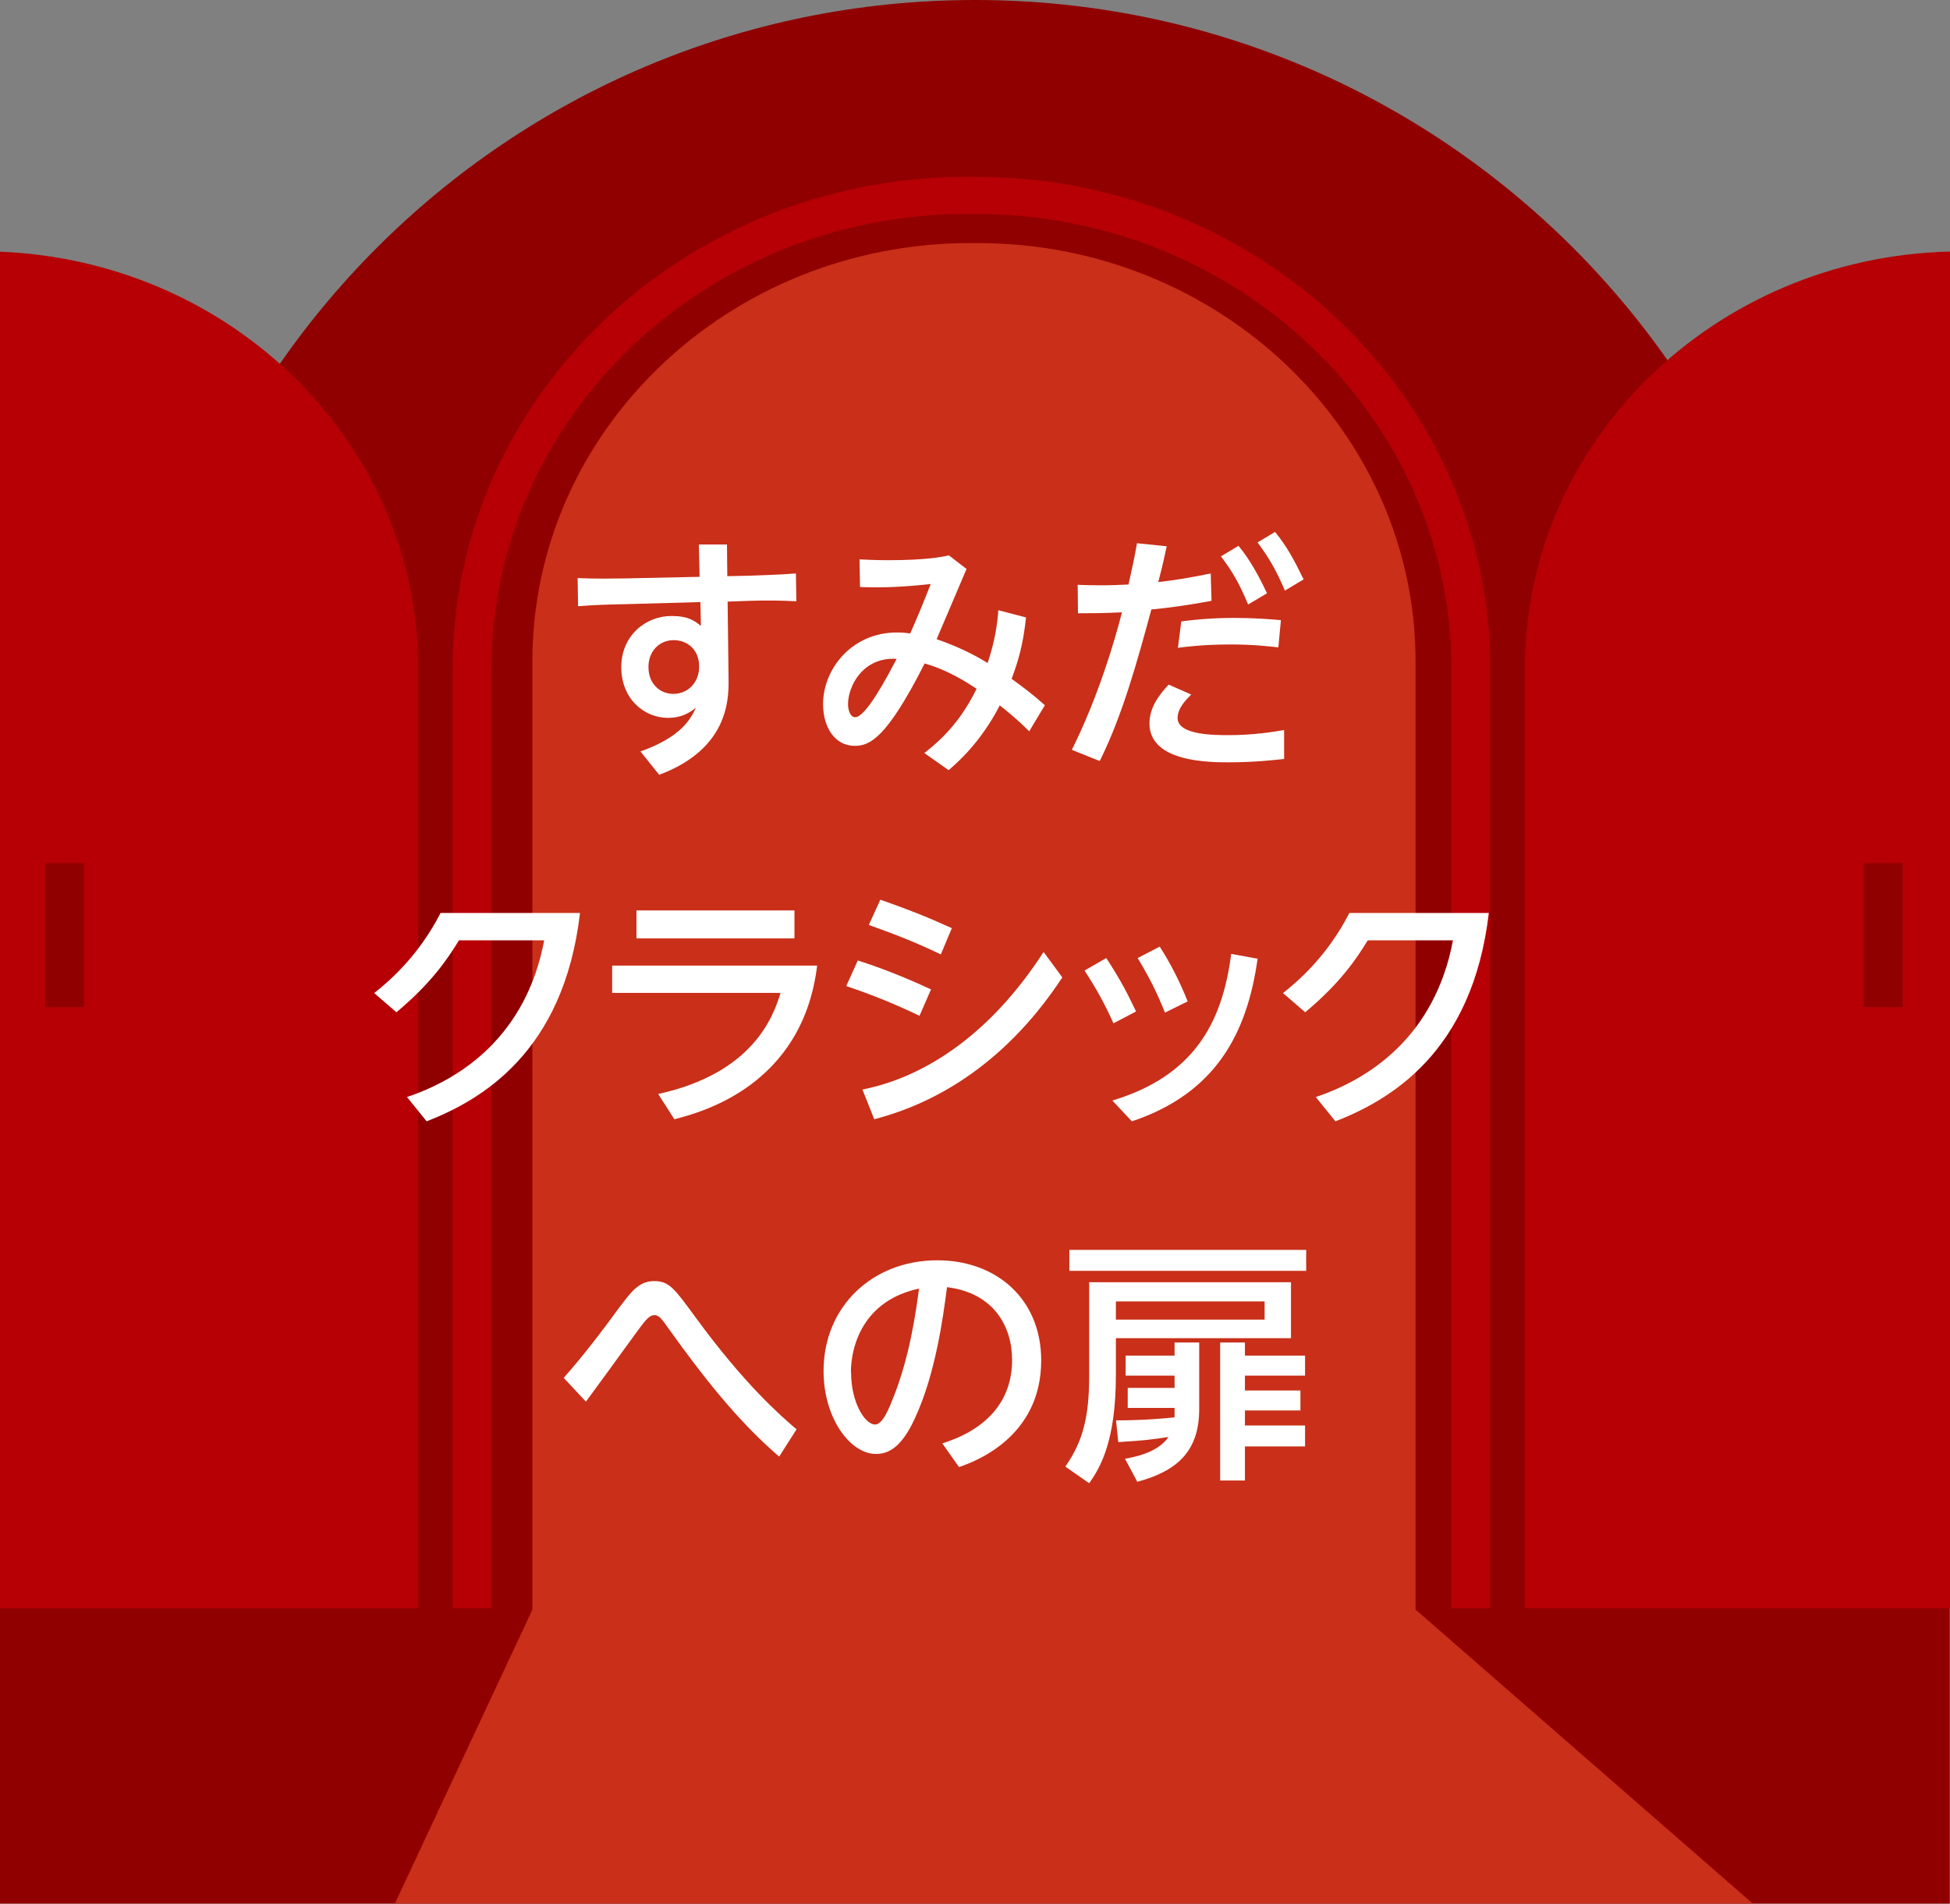
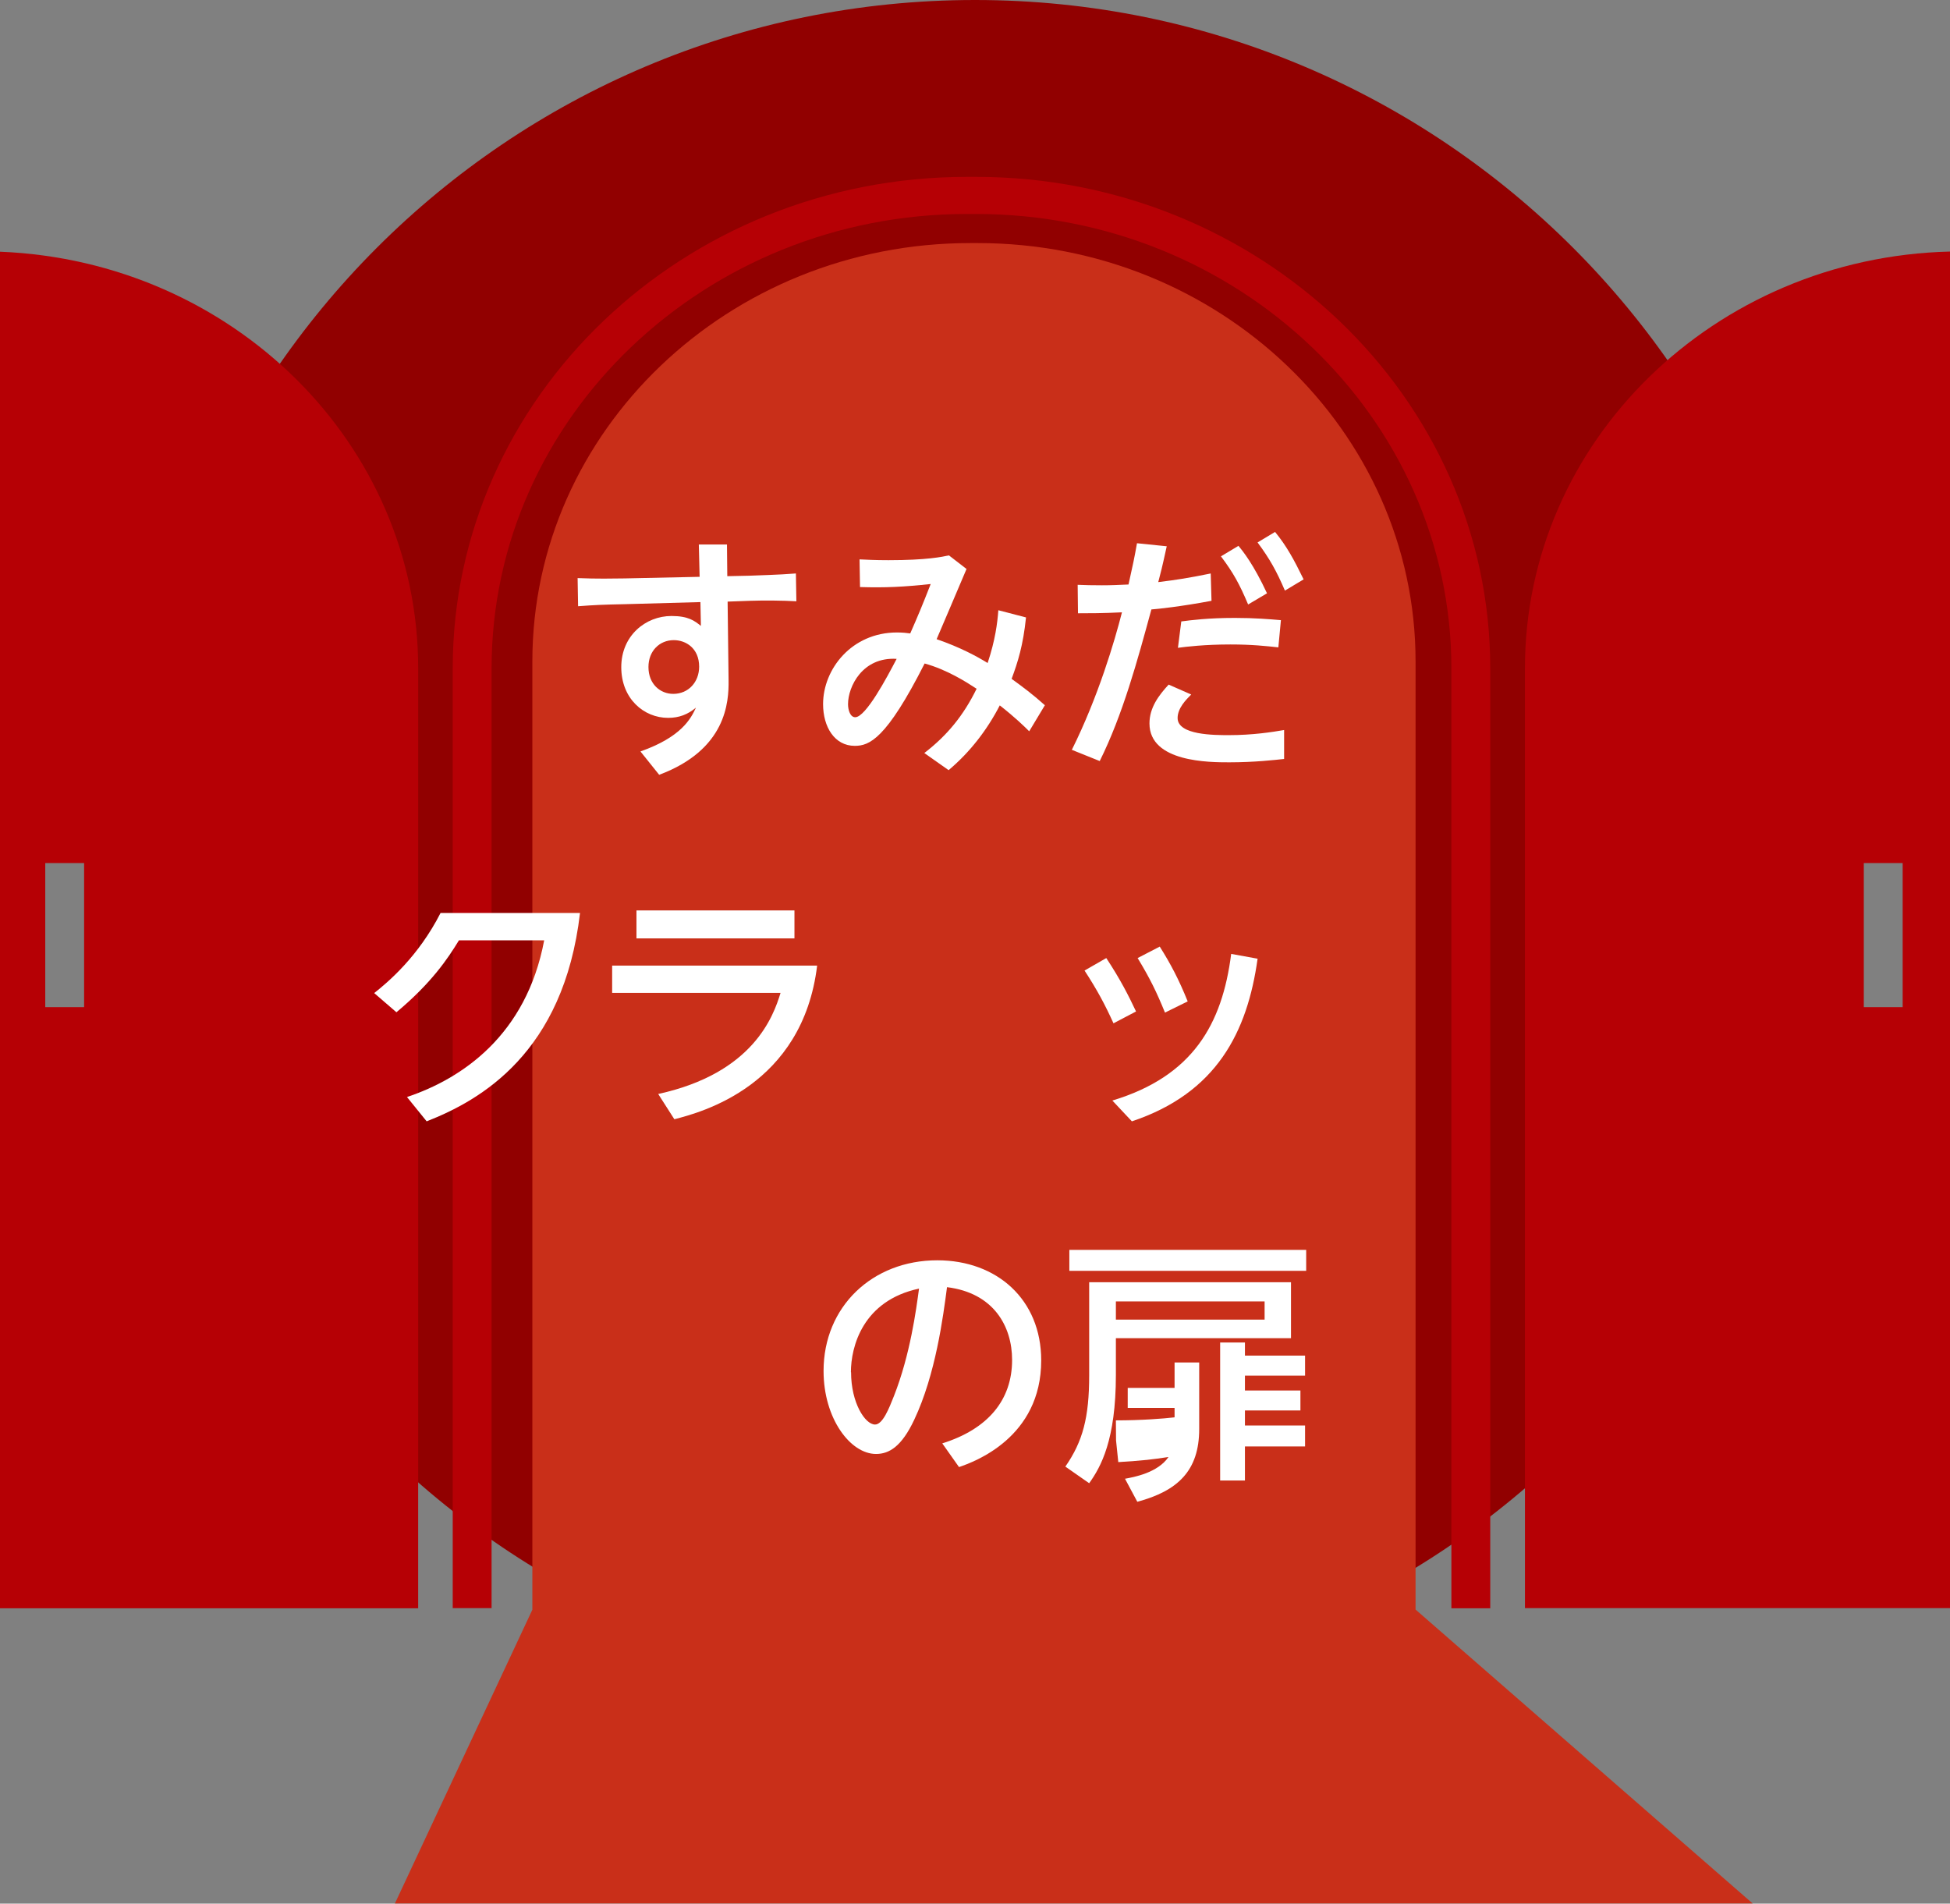
<svg xmlns="http://www.w3.org/2000/svg" id="_イヤー_2" viewBox="0 0 121.94 119.04">
  <rect x="0" y="0" width="121.94" height="119.04" fill="#808080" stroke="none" />
  <defs>
    <style>.cls-1{fill:#fff;}.cls-2{fill:#b60005;}.cls-3{fill:#910000;}.cls-4{fill:#c92f19;}</style>
  </defs>
  <g id="_イヤー_1-2">
    <g>
-       <rect class="cls-3" y="48.61" width="121.92" height="70.43" />
      <path class="cls-3" d="M113.85,52.89c0,29.21-23.68,52.89-52.88,52.89S8.08,82.1,8.08,52.89,31.75,0,60.97,0s52.88,23.68,52.88,52.89Z" />
      <g>
        <path class="cls-2" d="M93.19,100.57h-2.43V41.79c0-15.66-13.34-28.41-29.73-28.41h-.56c-16.39,0-29.73,12.75-29.73,28.41v58.77h-2.43V41.79c0-16.95,14.42-30.73,32.16-30.73h.56c17.73,0,32.16,13.79,32.16,30.73v58.77Z" />
        <g>
          <path class="cls-2" d="M0,15.74V100.57H26.15V41.79C26.15,27.76,14.55,16.32,0,15.74ZM5.26,62.98H2.83v-9.01h2.43v9.01Z" />
          <path class="cls-2" d="M95.36,41.79v58.77h26.58V15.73c-14.74,.36-26.58,11.89-26.58,26.06Zm21.19,12.18h2.43v9.01h-2.43v-9.01Z" />
        </g>
      </g>
      <path class="cls-4" d="M24.69,119.04l8.6-18.38V41.36c0-14.43,12.28-26.16,27.38-26.16h.47c15.1,0,27.38,11.74,27.38,26.16v59.29l21.08,18.38H24.69Z" />
      <g>
        <path class="cls-1" d="M45.56,42.53c.02,1.38-.14,4.35-4.34,5.92l-1.17-1.46c2.54-.9,3.14-2.02,3.47-2.74-.51,.43-1.06,.64-1.74,.64-1.52,0-2.93-1.2-2.93-3.17s1.52-3.2,3.14-3.2c1.06,0,1.44,.3,1.84,.62l-.03-1.49-4.69,.13c-1.42,.03-1.91,.05-2.96,.13l-.03-1.76c1.18,.05,2.24,.03,2.94,.02l4.69-.1-.05-2.02h1.76l.02,1.98,1.39-.03c.37-.02,1.81-.05,2.9-.14l.03,1.74c-.82-.05-2.05-.06-2.91-.03l-1.39,.05,.06,4.9Zm-3.43-2.5c-.88,0-1.58,.67-1.58,1.68,0,1.07,.74,1.68,1.55,1.68,.96,0,1.62-.75,1.62-1.7,0-1.17-.85-1.66-1.58-1.66Z" />
        <path class="cls-1" d="M57.8,47.09c1.44-1.11,2.45-2.35,3.27-4.02-.64-.42-1.84-1.19-3.25-1.58-2.4,4.74-3.46,5.15-4.37,5.15-1.26,0-1.98-1.18-1.98-2.61,0-2.19,1.79-4.48,4.62-4.48,.35,0,.61,.03,.83,.06,.48-1.09,.74-1.71,1.28-3.09-1.67,.18-2.85,.24-4.42,.19l-.03-1.73c.48,.02,.94,.05,1.81,.05,2.4,0,3.36-.21,3.78-.3l1.1,.85c-1.06,2.48-1.17,2.77-1.87,4.39,1.49,.51,2.56,1.1,3.19,1.49,.48-1.44,.61-2.5,.67-3.3l1.73,.45c-.18,1.75-.51,2.79-.9,3.84,.7,.51,1.31,.96,2.08,1.65l-.98,1.63c-.3-.3-.86-.85-1.84-1.62-.8,1.55-1.87,2.93-3.2,4.05l-1.52-1.07Zm-4.77-3.06c0,.38,.14,.82,.45,.82,.66,0,1.98-2.48,2.59-3.65-2.14-.13-3.04,1.74-3.04,2.83Z" />
        <path class="cls-1" d="M67.02,46.9c1.66-3.33,2.69-6.84,3.14-8.61-1.18,.06-2.08,.06-2.75,.06l-.02-1.78c.45,.02,.9,.03,1.52,.03,.59,0,.99-.02,1.66-.05,.27-1.2,.37-1.68,.53-2.58l1.86,.19c-.3,1.38-.37,1.62-.53,2.24,1.15-.14,1.92-.26,3.28-.54l.05,1.71c-1.98,.37-3.36,.51-3.76,.54-.88,3.23-1.79,6.58-3.23,9.48l-1.74-.7Zm7.47-3.47c-.32,.32-.85,.85-.85,1.47,0,1.07,2.29,1.07,3.22,1.07,1.46,0,2.7-.19,3.44-.32v1.81c-.56,.06-1.84,.21-3.43,.21-1.23,0-4.99,0-4.99-2.43,0-.99,.58-1.76,1.2-2.43l1.41,.62Zm5.44-2.95c-.75-.08-1.63-.18-2.99-.18-1.58,0-2.79,.14-3.28,.21l.21-1.65c.61-.08,1.68-.22,3.35-.22,1.28,0,2.16,.08,2.88,.14l-.16,1.7Zm-2.48-6.34c.29,.35,.93,1.14,1.78,2.96l-1.18,.7c-.54-1.28-.93-1.99-1.7-3.01l1.1-.66Zm2.29-.87c.72,.88,1.18,1.73,1.78,2.96l-1.17,.7c-.53-1.23-.94-1.97-1.71-3.01l1.1-.66Z" />
        <path class="cls-1" d="M25.45,68.6c3.44-1.15,7.46-3.86,8.58-9.8h-5.33c-.7,1.15-1.71,2.66-3.91,4.5l-1.39-1.2c.88-.7,2.75-2.27,4.15-5.01h8.72c-1.02,8.77-6.24,11.72-9.59,13.03l-1.23-1.52Z" />
        <path class="cls-1" d="M51.1,60.37c-.91,7.54-7.27,9.19-8.93,9.62l-1.01-1.58c5.94-1.3,7.2-4.85,7.65-6.32h-10.53v-1.71h12.82Zm-1.42-3.44v1.75h-9.88v-1.75h9.88Z" />
-         <path class="cls-1" d="M57.5,63.52c-2-.96-3.58-1.52-4.58-1.86l.72-1.6c.75,.24,2.37,.78,4.58,1.81l-.72,1.65Zm8.93-2.4c-1.65,2.51-5.3,7.19-11.76,8.87l-.74-1.86c2.38-.46,7.14-2.13,11.33-8.6l1.17,1.59Zm-7.6-1.44c-1.62-.77-2.71-1.2-4.5-1.84l.72-1.58c1.73,.61,2.82,1.03,4.47,1.78l-.69,1.65Z" />
        <path class="cls-1" d="M69.18,59.91c.88,1.34,1.38,2.32,1.86,3.34l-1.41,.74c-.53-1.17-1.01-2.07-1.81-3.3l1.36-.78Zm9.46,.05c-.64,4.58-2.56,8.39-7.86,10.16l-1.22-1.3c5.03-1.52,6.87-4.77,7.43-9.17l1.65,.3Zm-6.12-.77c.67,1.06,1.2,2.06,1.75,3.43l-1.42,.7c-.53-1.3-.94-2.14-1.71-3.41l1.39-.72Z" />
-         <path class="cls-1" d="M82.28,68.6c3.44-1.15,7.46-3.86,8.58-9.8h-5.33c-.7,1.15-1.71,2.66-3.91,4.5l-1.39-1.2c.88-.7,2.75-2.27,4.15-5.01h8.72c-1.02,8.77-6.24,11.72-9.59,13.03l-1.23-1.52Z" />
-         <path class="cls-1" d="M48.73,91.09c-2.69-2.3-4.91-5.22-6.74-7.76-.64-.9-.77-1.09-1.06-1.09-.34,0-.56,.3-1.2,1.17-.48,.67-2.96,4.07-3.09,4.24l-1.39-1.49c1.23-1.39,2.37-2.88,3.47-4.39,.77-1.02,1.25-1.66,2.19-1.66s1.26,.46,2.58,2.26c3.09,4.23,5.33,6.16,6.32,7.01l-1.09,1.71Z" />
        <path class="cls-1" d="M58.92,90.26c2.87-.9,4.37-2.72,4.37-5.22,0-2.1-1.15-4.19-4.07-4.55-.24,1.83-.71,5.46-2.05,8.29-.79,1.68-1.57,2.14-2.39,2.14-1.6,0-3.28-2.21-3.28-5.19,0-4.03,3.06-6.92,7.11-6.92,3.73,0,6.5,2.45,6.5,6.26,0,4.83-4.18,6.34-5.14,6.67l-1.06-1.5Zm-5.7-4.45c0,1.92,.88,3.27,1.5,3.27,.48,0,.88-1.02,1.18-1.78,1.02-2.59,1.39-5.39,1.57-6.72-3.52,.75-4.26,3.63-4.26,5.23Z" />
-         <path class="cls-1" d="M68.12,80.18h12.61v3.5h-10.95v2.3c0,4.07-.94,5.75-1.67,6.77l-1.49-1.04c1.09-1.57,1.49-3.07,1.49-5.71v-5.83Zm-1.25-2.02h14.81v1.31h-14.81v-1.31Zm2.91,3.22v1.14h9.3v-1.14h-9.3Zm0,7.44c1.6,0,2.98-.11,3.67-.19v-.59h-2.93v-1.25h2.93v-.77h-3.06v-1.25h3.06v-.82h1.54v4.16c0,2.61-1.34,3.87-3.87,4.55l-.77-1.44c.55-.1,2.05-.37,2.72-1.36-1.07,.16-1.44,.21-3.14,.32l-.14-1.36Zm8.07-4.87v.82h3.76v1.25h-3.76v.93h3.47v1.25h-3.47v.94h3.76v1.31h-3.76v2.13h-1.55v-8.63h1.55Z" />
+         <path class="cls-1" d="M68.12,80.18h12.61v3.5h-10.95v2.3c0,4.07-.94,5.75-1.67,6.77l-1.49-1.04c1.09-1.57,1.49-3.07,1.49-5.71v-5.83Zm-1.25-2.02h14.81v1.31h-14.81v-1.31Zm2.91,3.22v1.14h9.3v-1.14h-9.3Zm0,7.44c1.6,0,2.98-.11,3.67-.19v-.59h-2.93v-1.25h2.93v-.77h-3.06h3.06v-.82h1.54v4.16c0,2.61-1.34,3.87-3.87,4.55l-.77-1.44c.55-.1,2.05-.37,2.72-1.36-1.07,.16-1.44,.21-3.14,.32l-.14-1.36Zm8.07-4.87v.82h3.76v1.25h-3.76v.93h3.47v1.25h-3.47v.94h3.76v1.31h-3.76v2.13h-1.55v-8.63h1.55Z" />
      </g>
    </g>
  </g>
</svg>